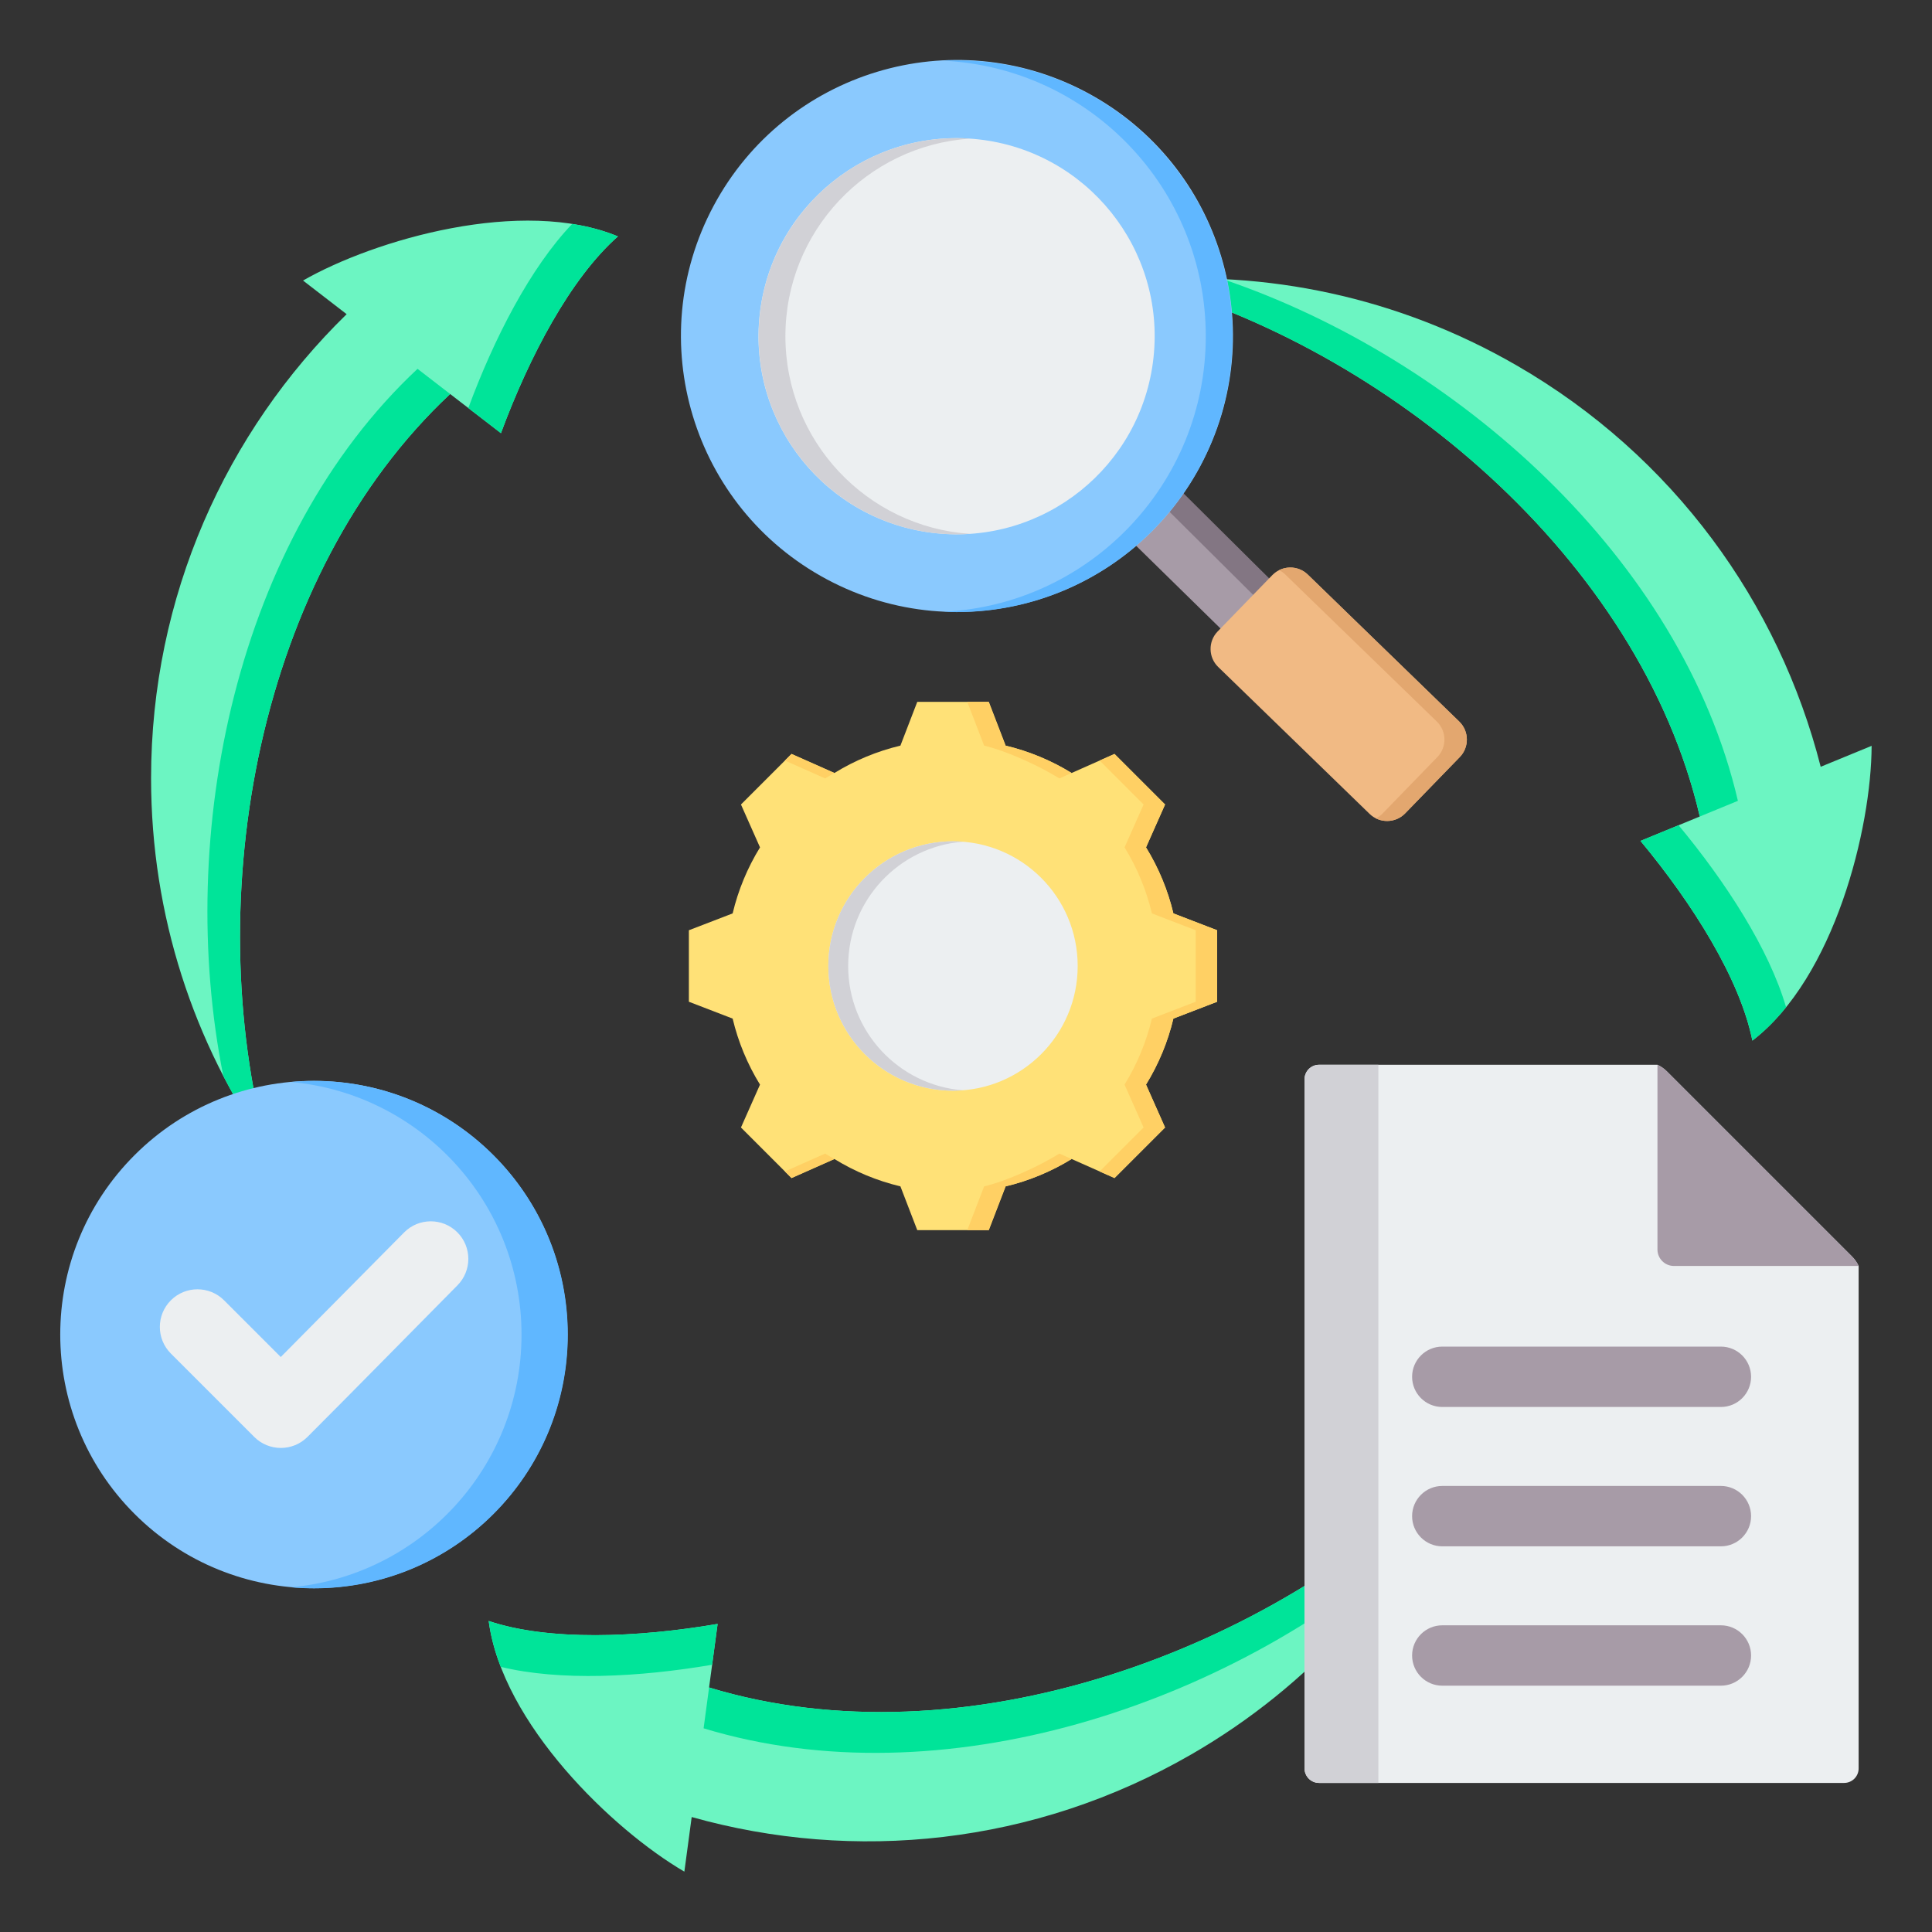
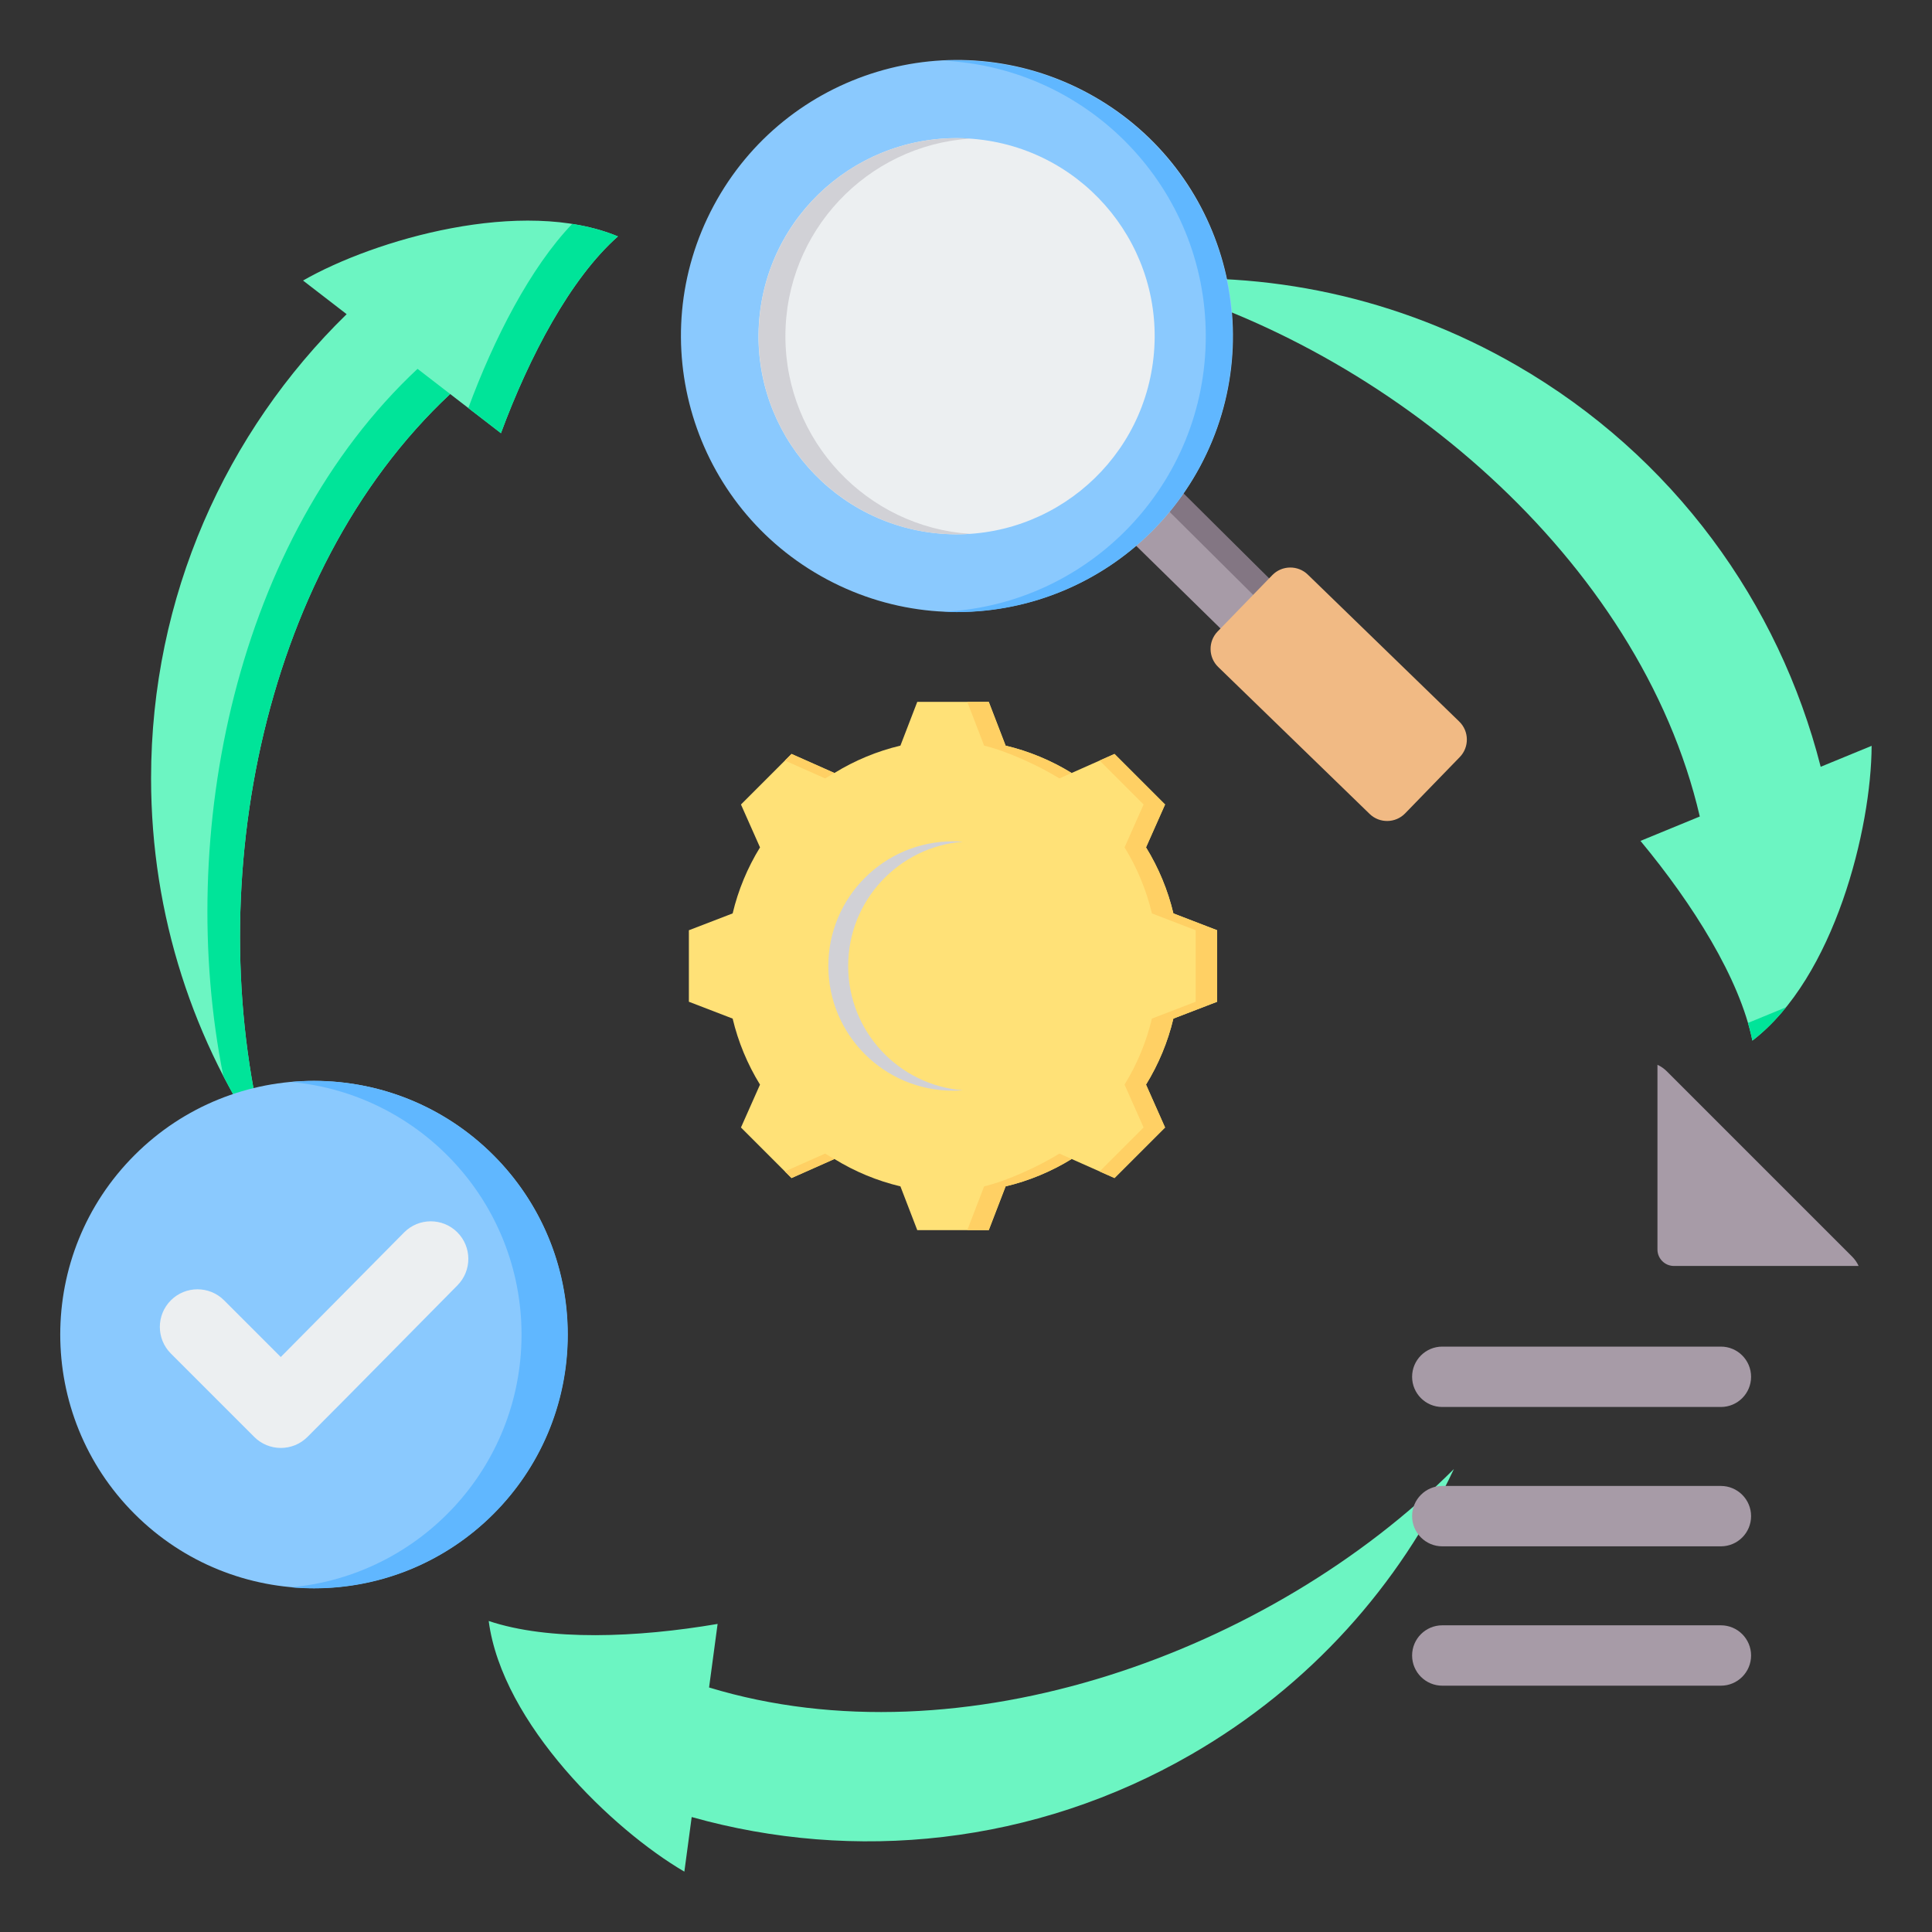
<svg xmlns="http://www.w3.org/2000/svg" id="Layer_1" enable-background="new 0 0 512 512" height="512" viewBox="0 0 512 512" width="512">
  <rect x="0" y="0" width="512" height="512" fill="#333333" stroke="none" />
  <g clip-rule="evenodd" fill-rule="evenodd">
    <g>
      <path d="m40.037 206.255c0-48.212 19.853-91.784 51.826-122.997l-11.555-8.913c18.912-10.841 58.088-22.228 83.451-11.694-12.59 11.12-23.494 31.84-31.007 52.146l-13.458-10.381c-51.202 47.893-66.308 133.641-48.559 199.882-19.349-27.807-30.698-61.598-30.698-98.043z" fill="#6cf5c2" />
      <path d="m151.64 59.336c4.27.671 8.349 1.749 12.12 3.315-12.59 11.12-23.494 31.84-31.007 52.146l-13.458-10.381c-51.202 47.893-66.308 133.641-48.559 199.882-4.25-6.107-8.113-12.503-11.555-19.152-12.834-64.206 3.431-142.463 51.47-187.398l13.458 10.38c6.812-18.411 16.412-37.165 27.531-48.792z" fill="#00e499" />
    </g>
    <g>
      <path d="m315.737 464.921c-41.753 24.106-89.413 28.699-132.431 16.616l-1.942 14.463c-18.845-10.958-48.294-39.192-51.853-66.424 15.925 5.344 39.321 4.427 60.663.78l-2.261 16.845c67.077 20.395 148.89-9.396 197.382-57.888-14.406 30.661-37.995 57.385-69.558 75.608z" fill="#6cf5c2" />
-       <path d="m132.701 441.729c-1.554-4.033-2.66-8.105-3.189-12.154 15.925 5.344 39.321 4.427 60.663.78l-2.261 16.846c67.077 20.396 148.89-9.396 197.383-57.888-3.164 6.734-6.771 13.277-10.808 19.583-49.187 43.218-125.092 68.261-188.027 49.125l2.261-16.845c-19.352 3.306-40.394 4.368-56.022.553z" fill="#00e499" />
    </g>
    <g>
      <path d="m401.898 96.825c41.753 24.106 69.561 63.085 80.605 106.38l13.496-5.55c-.067 21.799-9.794 61.419-31.599 78.118-3.335-16.463-15.827-36.266-29.656-52.926l15.719-6.465c-15.875-68.288-82.581-124.244-148.823-141.994 33.757-2.854 68.696 4.214 100.258 22.437z" fill="#6cf5c2" />
-       <path d="m473.332 266.934c-2.716 3.363-5.689 6.356-8.931 8.839-3.335-16.464-15.827-36.266-29.656-52.925l15.719-6.465c-15.876-68.289-82.582-124.245-148.824-141.995 7.413-.627 14.884-.774 22.364-.431 62.02 20.988 121.661 74.203 136.556 138.273l-15.719 6.465c12.54 15.106 23.981 32.797 28.491 48.239z" fill="#00e499" />
+       <path d="m473.332 266.934c-2.716 3.363-5.689 6.356-8.931 8.839-3.335-16.464-15.827-36.266-29.656-52.925l15.719-6.465l-15.719 6.465c12.54 15.106 23.981 32.797 28.491 48.239z" fill="#00e499" />
    </g>
    <g>
      <path d="m308.321 125.908c-3.548 5.061-7.721 9.651-12.407 13.659l33.736 33.069 12.843-13.236z" fill="#a79ba7" />
      <path d="m308.548 125.681c-.663 2.176-1.899 3.83-3.672 4.924l33.512 33.293 4.104-4.497z" fill="#837683" />
      <path d="m372.369 215.561 14.495-14.938c2.546-2.623 2.481-6.852-.142-9.397l-40.147-38.957c-2.623-2.546-6.853-2.482-9.398.141l-14.494 14.938c-2.545 2.623-2.482 6.853.142 9.398l40.146 38.956c2.624 2.545 6.852 2.482 9.398-.141z" fill="#f1ba84" />
-       <path d="m340.637 152.269 40.146 38.957c2.623 2.546 2.687 6.774.141 9.397l-14.494 14.938c-.536.552-1.146.991-1.8 1.316 2.521 1.253 5.681.806 7.74-1.316l14.494-14.938c2.546-2.624 2.481-6.852-.142-9.397l-40.146-38.957c-2.071-2.01-5.143-2.393-7.597-1.175.596.296 1.156.688 1.658 1.175z" fill="#e3a76f" />
      <ellipse cx="253.537" cy="89.106" fill="#8ac9fe" rx="73.106" ry="73.106" transform="matrix(.472 -.882 .882 .472 55.341 270.598)" />
      <path d="m253.537 16c40.375 0 73.105 32.73 73.105 73.106 0 40.375-32.731 73.106-73.105 73.106-1.19 0-2.373-.031-3.549-.087 38.726-1.851 69.557-33.833 69.557-73.019 0-39.185-30.831-71.167-69.557-73.018 1.176-.057 2.359-.088 3.549-.088z" fill="#60b7ff" />
      <ellipse cx="253.537" cy="89.106" fill="#eceff1" rx="52.494" ry="52.494" transform="matrix(.109 -.994 .994 .109 137.298 331.406)" />
      <path d="m253.537 36.612c1.193 0 2.376.044 3.549.122-27.337 1.825-48.946 24.573-48.946 52.372s21.609 50.547 48.946 52.372c-1.173.078-2.356.122-3.549.122-28.992 0-52.494-23.503-52.494-52.494 0-28.992 23.502-52.494 52.494-52.494z" fill="#d1d1d6" />
    </g>
    <g>
-       <path d="m349.553 282.176 89.69.004c.926.424 1.778 1.025 2.553 1.799l48.962 48.96c.775.776 1.374 1.63 1.799 2.555v133.163c0 2.114-1.724 3.837-3.837 3.837h-139.167c-2.113 0-3.836-1.724-3.836-3.837v-182.644c0-2.113 1.723-3.837 3.836-3.837z" fill="#eceff1" />
-       <path d="m349.553 282.176 15.73.001v190.318h-15.73c-2.113 0-3.836-1.724-3.836-3.837v-182.645c0-2.113 1.723-3.837 3.836-3.837z" fill="#d1d1d6" />
      <g fill="#a79ba7">
        <path d="m439.244 282.181c.926.423 1.779 1.022 2.554 1.798l48.96 48.96c.776.775 1.375 1.628 1.798 2.554h-48.953c-2.401 0-4.36-1.958-4.36-4.36v-48.952z" />
        <path d="m382.222 446.724c-4.418 0-8-3.582-8-8s3.582-8 8-8h73.831c4.418 0 8 3.582 8 8s-3.582 8-8 8zm0-73.859c-4.418 0-8-3.582-8-8s3.582-8 8-8h73.831c4.418 0 8 3.582 8 8s-3.582 8-8 8zm0 36.929c-4.418 0-8-3.582-8-8s3.582-8 8-8h73.831c4.418 0 8 3.582 8 8s-3.582 8-8 8z" />
      </g>
    </g>
    <g>
      <ellipse cx="83.237" cy="353.692" fill="#8ac9fe" rx="67.237" ry="67.237" transform="matrix(.707 -.707 .707 .707 -225.718 162.451)" />
      <path d="m83.237 286.455c37.134 0 67.237 30.103 67.237 67.237s-30.103 67.237-67.237 67.237c-2.067 0-4.111-.099-6.131-.281 34.26-3.097 61.106-31.889 61.106-66.955 0-35.067-26.846-63.858-61.106-66.956 2.02-.183 4.064-.282 6.131-.282z" fill="#60b7ff" />
      <path d="m74.406 359.623 32.694-33.02c3.87-3.909 10.183-3.92 14.081-.044 3.897 3.875 3.909 10.171.043 14.072-13.258 13.38-26.425 26.849-39.744 40.168-3.894 3.894-10.21 3.894-14.104 0l-22.097-22.097c-3.894-3.894-3.894-10.21 0-14.104s10.21-3.894 14.104 0z" fill="#eceff1" />
    </g>
    <g>
      <path d="m266.496 197.6c6.18 1.471 12.084 3.921 17.493 7.252l11.367-5.049 13.398 13.397-5.047 11.364c3.332 5.41 5.783 11.316 7.254 17.498l11.597 4.464v18.947l-11.6 4.465c-1.471 6.181-3.921 12.083-7.252 17.493l5.048 11.367-13.397 13.397-11.363-5.047c-5.411 3.332-11.316 5.783-17.498 7.254l-4.465 11.598h-18.947l-4.465-11.6c-6.181-1.471-12.083-3.921-17.493-7.252l-11.367 5.048-13.398-13.397 5.047-11.364c-3.332-5.41-5.782-11.316-7.253-17.498l-11.597-4.464v-18.947l11.599-4.465c1.471-6.181 3.921-12.085 7.253-17.495l-5.048-11.366 13.397-13.398 11.367 5.049c5.41-3.331 11.313-5.781 17.493-7.252l4.465-11.6h18.946z" fill="#ffe177" />
      <path d="m221.126 307.148-11.367 5.048-1.75-1.75 10.657-4.733c.809.498 1.629.976 2.46 1.435zm45.37-109.548c6.18 1.471 12.084 3.921 17.493 7.252l-3.231 1.435c-5.41-3.331-13.773-7.216-19.953-8.687l-4.465-11.6h5.691zm17.497 109.549c-5.411 3.332-11.316 5.783-17.498 7.254l-4.464 11.597h-5.691l4.464-11.597c6.182-1.471 14.547-5.356 19.958-8.689zm-75.985-105.595 1.75-1.75 11.367 5.049c-.83.458-1.651.937-2.46 1.435zm83.407 0 3.941-1.75 13.398 13.397-5.047 11.364c3.332 5.41 5.783 11.316 7.254 17.498l11.597 4.464v18.947l-11.6 4.465c-1.471 6.181-3.921 12.083-7.252 17.493l5.048 11.367-13.397 13.397-3.941-1.75 11.647-11.647-5.048-11.367c3.331-5.41 5.781-11.312 7.252-17.493l11.6-4.465v-18.947l-11.597-4.464c-1.471-6.182-3.921-12.088-7.253-17.498l5.047-11.364z" fill="#ffd064" />
-       <circle cx="252.557" cy="256" fill="#eceff1" r="33.041" />
      <path d="m252.557 222.959c-18.249 0-33.041 14.791-33.041 33.041 0 18.249 14.791 33.041 33.041 33.041.885 0 1.761-.036 2.628-.104-17.02-1.339-30.413-15.572-30.413-32.937s13.393-31.598 30.413-32.937c-.867-.068-1.743-.104-2.628-.104z" fill="#d1d1d6" />
    </g>
  </g>
</svg>